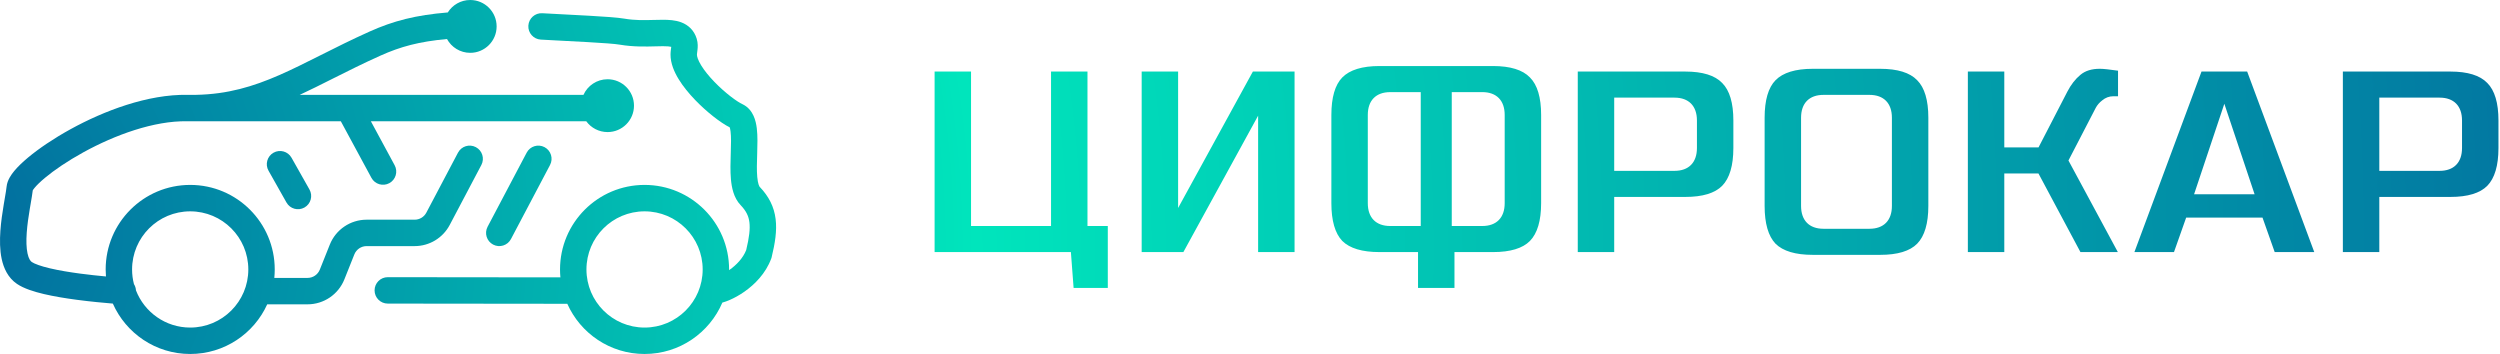
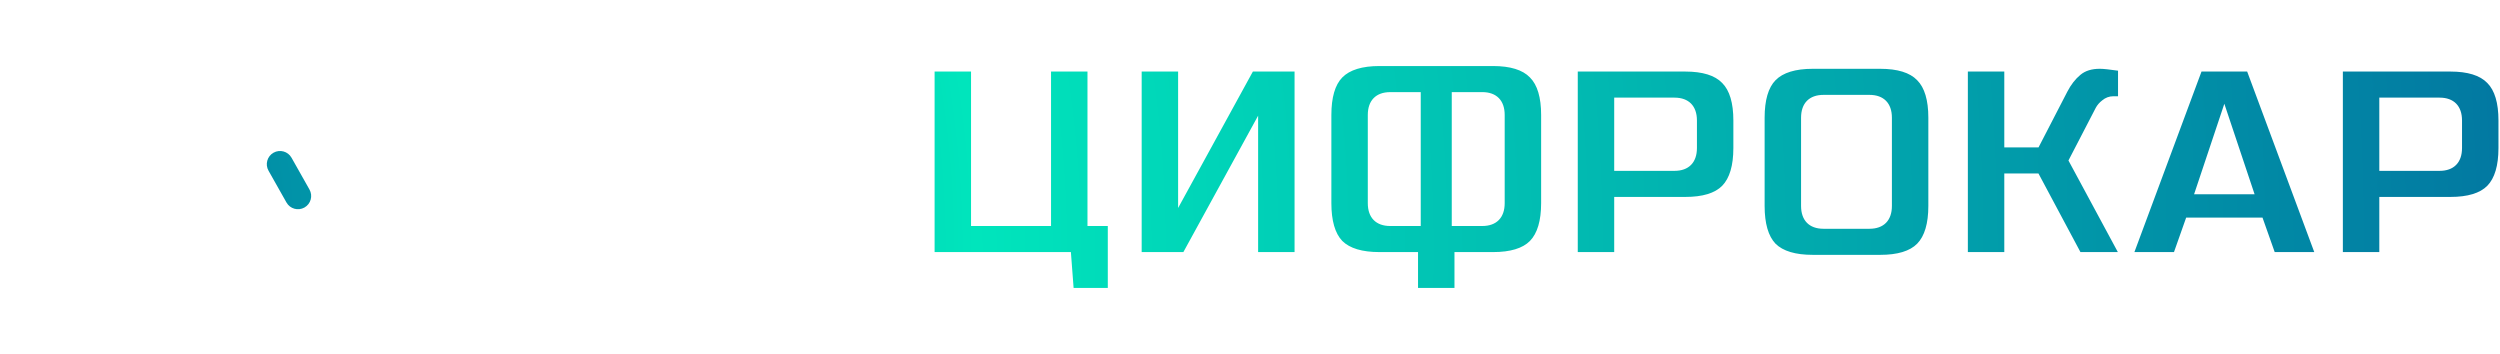
<svg xmlns="http://www.w3.org/2000/svg" width="226" height="32" viewBox="0 0 226 32" fill="none">
-   <path fill-rule="evenodd" clip-rule="evenodd" d="M33.411 2.852C35.575 1.88 37.588 1.363 40.48 1.125C40.902 0.45 41.652 0 42.508 0C43.826 0 44.895 1.069 44.895 2.388C44.895 3.707 43.826 4.776 42.508 4.776C41.602 4.776 40.813 4.272 40.409 3.528C37.895 3.756 36.206 4.214 34.39 5.03C32.825 5.732 31.424 6.436 30.087 7.107L30.022 7.14C29.025 7.641 28.057 8.128 27.096 8.574H31.498C31.514 8.574 31.529 8.574 31.545 8.574H52.746C53.12 7.743 53.955 7.164 54.925 7.164C56.244 7.164 57.313 8.233 57.313 9.552C57.313 10.871 56.244 11.94 54.925 11.94C54.134 11.94 53.432 11.555 52.998 10.962H33.526L35.677 14.94C35.991 15.52 35.775 16.245 35.195 16.558C34.615 16.872 33.89 16.656 33.577 16.076L30.811 10.962H17.745C17.476 10.967 17.202 10.967 16.924 10.962C13.925 10.905 10.393 12.197 7.527 13.774C6.109 14.554 4.904 15.376 4.06 16.081C3.636 16.435 3.327 16.739 3.131 16.975C3.028 17.099 2.981 17.175 2.962 17.207C2.922 17.538 2.849 17.967 2.773 18.412C2.746 18.569 2.719 18.728 2.693 18.886C2.578 19.573 2.467 20.318 2.416 21.04C2.365 21.772 2.381 22.414 2.488 22.91C2.595 23.411 2.76 23.609 2.875 23.687C3.111 23.847 3.655 24.055 4.515 24.257C5.329 24.449 6.288 24.606 7.236 24.732C8.092 24.846 8.907 24.93 9.578 24.992C9.561 24.783 9.552 24.572 9.552 24.358C9.552 20.138 12.974 16.716 17.194 16.716C21.415 16.716 24.836 20.138 24.836 24.358C24.836 24.616 24.823 24.871 24.798 25.123H27.804C28.292 25.123 28.732 24.825 28.913 24.371L29.814 22.114C30.357 20.753 31.675 19.86 33.141 19.86H37.485C37.928 19.86 38.335 19.615 38.541 19.223L41.403 13.8C41.711 13.217 42.433 12.994 43.016 13.302C43.599 13.609 43.823 14.332 43.515 14.915L40.654 20.337C40.033 21.512 38.814 22.248 37.485 22.248H33.141C32.652 22.248 32.213 22.545 32.032 22.999L31.131 25.257C30.587 26.618 29.269 27.511 27.804 27.511H24.157C22.957 30.159 20.29 32 17.194 32C14.072 32 11.387 30.128 10.201 27.444C9.428 27.38 8.191 27.268 6.922 27.099C5.936 26.968 4.89 26.799 3.967 26.582C3.089 26.375 2.163 26.09 1.533 25.663C0.706 25.1 0.326 24.218 0.153 23.411C-0.022 22.598 -0.024 21.7 0.034 20.873C0.093 20.035 0.22 19.2 0.337 18.495C0.371 18.289 0.403 18.1 0.433 17.927C0.511 17.472 0.57 17.123 0.597 16.866C0.657 16.284 1.019 15.78 1.295 15.448C1.615 15.063 2.041 14.656 2.53 14.247C3.513 13.427 4.849 12.521 6.375 11.681C9.393 10.021 13.355 8.509 16.958 8.574H17.723C20.576 8.518 22.866 7.831 25.249 6.788C26.444 6.266 27.652 5.659 28.98 4.991L29.015 4.974C30.349 4.303 31.794 3.578 33.411 2.852ZM12.109 25.683C12.214 25.849 12.279 26.043 12.291 26.248C13.05 28.216 14.959 29.612 17.194 29.612C20.096 29.612 22.448 27.26 22.448 24.358C22.448 21.457 20.096 19.105 17.194 19.105C14.293 19.105 11.94 21.457 11.94 24.358C11.94 24.816 11.999 25.26 12.109 25.683Z" fill="url(#paint0_radial_1065_2524)" />
-   <path fill-rule="evenodd" clip-rule="evenodd" d="M47.763 2.32C47.801 1.661 48.365 1.158 49.023 1.196C49.727 1.236 50.437 1.273 51.155 1.31C51.847 1.345 52.547 1.381 53.255 1.422C54.584 1.497 55.824 1.58 56.432 1.684C57.389 1.848 58.231 1.826 59.062 1.803C59.351 1.796 59.639 1.788 59.929 1.788C60.433 1.788 61.046 1.813 61.592 2.021C62.23 2.263 62.745 2.741 62.979 3.489C63.109 3.907 63.078 4.291 63.052 4.513C63.037 4.648 63.026 4.727 63.018 4.781L63.018 4.783C63.008 4.849 63.004 4.881 63.003 4.936C63.002 5.092 63.084 5.416 63.386 5.91C63.672 6.379 64.088 6.891 64.57 7.39C65.562 8.419 66.648 9.207 67.118 9.419L67.139 9.429L67.161 9.439C67.653 9.685 67.947 10.091 68.12 10.469C68.288 10.836 68.369 11.234 68.414 11.594C68.5 12.3 68.473 13.142 68.45 13.88L68.449 13.895L68.449 13.904C68.423 14.693 68.401 15.399 68.455 15.994C68.514 16.642 68.644 16.857 68.678 16.893L68.679 16.894C69.503 17.756 69.979 18.688 70.117 19.805C70.247 20.86 70.063 21.995 69.759 23.244L69.743 23.311L69.719 23.377C69.215 24.737 68.21 25.725 67.303 26.362C66.842 26.686 66.381 26.937 65.972 27.114C65.761 27.206 65.531 27.292 65.301 27.354C64.136 30.085 61.426 32 58.269 32C55.154 32 52.474 30.136 51.284 27.463L35.054 27.445C34.395 27.444 33.861 26.909 33.862 26.25C33.863 25.59 34.398 25.056 35.057 25.057L50.66 25.074C50.638 24.839 50.627 24.6 50.627 24.358C50.627 20.138 54.048 16.716 58.269 16.716C62.489 16.716 65.91 20.138 65.91 24.358C65.91 24.38 65.91 24.401 65.91 24.422L65.931 24.408C66.583 23.95 67.168 23.334 67.456 22.607C67.732 21.458 67.82 20.692 67.747 20.097C67.68 19.552 67.468 19.082 66.953 18.544C66.317 17.88 66.142 16.934 66.076 16.211C66.009 15.466 66.036 14.633 66.059 13.906L66.062 13.819C66.088 13.023 66.104 12.375 66.043 11.885C66.021 11.703 65.992 11.586 65.969 11.516C65.105 11.077 63.87 10.104 62.851 9.048C62.294 8.47 61.754 7.82 61.348 7.155C60.957 6.515 60.608 5.73 60.615 4.915C60.617 4.756 60.632 4.612 60.646 4.505C60.651 4.461 60.657 4.416 60.662 4.379L60.665 4.356C60.671 4.312 60.676 4.277 60.679 4.245L60.681 4.234C60.556 4.202 60.331 4.176 59.928 4.176C59.742 4.176 59.525 4.182 59.283 4.189C58.42 4.213 57.244 4.246 56.029 4.038C55.586 3.962 54.506 3.884 53.12 3.806C52.497 3.771 51.773 3.733 51.049 3.696C50.289 3.656 49.528 3.617 48.887 3.58C48.229 3.542 47.725 2.978 47.763 2.32ZM63.522 24.358C63.522 21.457 61.17 19.105 58.269 19.105C55.367 19.105 53.015 21.457 53.015 24.358C53.015 27.26 55.367 29.612 58.269 29.612C61.17 29.612 63.522 27.26 63.522 24.358Z" fill="url(#paint1_radial_1065_2524)" />
-   <path d="M49.225 13.302C49.808 13.61 50.032 14.332 49.724 14.915L46.19 21.611C45.883 22.194 45.16 22.418 44.577 22.11C43.994 21.802 43.771 21.08 44.078 20.497L47.612 13.8C47.919 13.217 48.642 12.994 49.225 13.302Z" fill="url(#paint2_radial_1065_2524)" />
  <path d="M24.727 13.804C25.301 13.48 26.029 13.683 26.353 14.257L27.976 17.132C28.3 17.706 28.098 18.435 27.523 18.759C26.949 19.083 26.221 18.88 25.897 18.306L24.274 15.431C23.95 14.857 24.152 14.128 24.727 13.804Z" fill="url(#paint3_radial_1065_2524)" />
  <path d="M97.054 26.03L96.809 22.789H84.488V6.469H87.782V20.431H95.014V6.469H98.308V20.431H100.145V26.03H97.054ZM128.19 26.03V22.788H124.695C123.143 22.788 122.016 22.45 121.343 21.782C120.688 21.097 120.356 19.949 120.356 18.368V10.39C120.356 8.809 120.688 7.669 121.343 7.001C122.015 6.317 123.143 5.97 124.696 5.97H134.978C136.528 5.97 137.647 6.316 138.302 6.997L138.31 7.005C138.979 7.672 139.318 8.811 139.318 10.39V18.368C139.318 19.95 138.977 21.098 138.306 21.782C137.65 22.45 136.53 22.788 134.978 22.788H131.484V26.03H128.19ZM131.239 20.431H133.998C135.285 20.431 136.024 19.679 136.024 18.368V10.39C136.024 9.079 135.285 8.327 133.998 8.327H131.239V20.431ZM125.675 8.328C124.388 8.328 123.649 9.08 123.649 10.391V18.369C123.649 19.68 124.388 20.431 125.675 20.431H128.435V8.327L125.675 8.328ZM163.862 23.038C162.31 23.038 161.182 22.7 160.509 22.032C159.854 21.348 159.522 20.199 159.522 18.619V10.64C159.522 9.058 159.854 7.918 160.509 7.251C161.181 6.567 162.309 6.22 163.862 6.22H169.982C171.533 6.22 172.651 6.565 173.306 7.246L173.314 7.255C173.983 7.922 174.322 9.06 174.322 10.64V18.618C174.322 20.2 173.982 21.348 173.31 22.032C172.654 22.7 171.535 23.038 169.982 23.038H163.862ZM164.841 8.577C163.554 8.577 162.816 9.329 162.816 10.64V18.619C162.816 19.929 163.554 20.681 164.841 20.681H169.003C170.29 20.681 171.028 19.929 171.028 18.619V10.64C171.028 9.329 170.29 8.577 169.003 8.577L164.841 8.577ZM211.795 22.789V6.469H221.521C223.071 6.469 224.19 6.814 224.845 7.496L224.853 7.504C225.522 8.171 225.861 9.31 225.861 10.889V13.382C225.861 14.964 225.52 16.112 224.849 16.797C224.193 17.464 223.074 17.802 221.521 17.802H215.089V22.789H211.795ZM215.089 15.445H220.542C221.829 15.445 222.567 14.693 222.567 13.382V10.889C222.567 9.578 221.829 8.826 220.542 8.826H215.089V15.445ZM205.633 22.789L204.531 19.672H197.629L196.527 22.789H192.95L199.016 6.469H203.144L209.21 22.789H205.633ZM198.344 17.564H203.816L201.08 9.38L198.344 17.564ZM188.073 22.789L184.278 15.683H181.188V22.789H177.894V6.469H181.188V13.325H184.283L186.888 8.285C187.211 7.658 187.608 7.147 188.069 6.766C188.51 6.398 189.084 6.219 189.823 6.219C190.14 6.219 190.693 6.277 191.47 6.39V8.701H191.047C190.675 8.701 190.336 8.826 190.041 9.073C189.788 9.268 189.591 9.495 189.457 9.745L186.988 14.509L191.453 22.788L188.073 22.789ZM142.63 22.789V6.469H152.356C153.907 6.469 155.025 6.814 155.68 7.496L155.688 7.504C156.357 8.171 156.696 9.31 156.696 10.889V13.382C156.696 14.964 156.355 16.112 155.684 16.796C155.028 17.464 153.909 17.802 152.356 17.802H145.924V22.788L142.63 22.789ZM145.924 15.445H151.377C152.664 15.445 153.403 14.693 153.403 13.382V10.889C153.403 9.578 152.664 8.826 151.377 8.826H145.924V15.445ZM113.734 22.789V10.457L106.976 22.789H103.207V6.469H106.501V18.801L113.26 6.469H117.028V22.789H113.734Z" fill="url(#paint4_radial_1065_2524)" />
  <defs>
    <radialGradient id="paint0_radial_1065_2524" cx="0" cy="0" r="1" gradientUnits="userSpaceOnUse" gradientTransform="translate(-6.5 20) rotate(3.424) scale(253.932 253.932)">
      <stop stop-color="#02679D" />
      <stop offset="0.376" stop-color="#00E5BC" />
      <stop offset="1" stop-color="#02679D" />
    </radialGradient>
    <radialGradient id="paint1_radial_1065_2524" cx="0" cy="0" r="1" gradientUnits="userSpaceOnUse" gradientTransform="translate(-6.5 20) rotate(3.424) scale(253.932 253.932)">
      <stop stop-color="#02679D" />
      <stop offset="0.376" stop-color="#00E5BC" />
      <stop offset="1" stop-color="#02679D" />
    </radialGradient>
    <radialGradient id="paint2_radial_1065_2524" cx="0" cy="0" r="1" gradientUnits="userSpaceOnUse" gradientTransform="translate(-6.5 20) rotate(3.424) scale(253.932 253.932)">
      <stop stop-color="#02679D" />
      <stop offset="0.376" stop-color="#00E5BC" />
      <stop offset="1" stop-color="#02679D" />
    </radialGradient>
    <radialGradient id="paint3_radial_1065_2524" cx="0" cy="0" r="1" gradientUnits="userSpaceOnUse" gradientTransform="translate(-6.5 20) rotate(3.424) scale(253.932 253.932)">
      <stop stop-color="#02679D" />
      <stop offset="0.376" stop-color="#00E5BC" />
      <stop offset="1" stop-color="#02679D" />
    </radialGradient>
    <radialGradient id="paint4_radial_1065_2524" cx="0" cy="0" r="1" gradientUnits="userSpaceOnUse" gradientTransform="translate(-6.5 20) rotate(3.424) scale(253.932 253.932)">
      <stop stop-color="#02679D" />
      <stop offset="0.376" stop-color="#00E5BC" />
      <stop offset="1" stop-color="#02679D" />
    </radialGradient>
  </defs>
</svg>